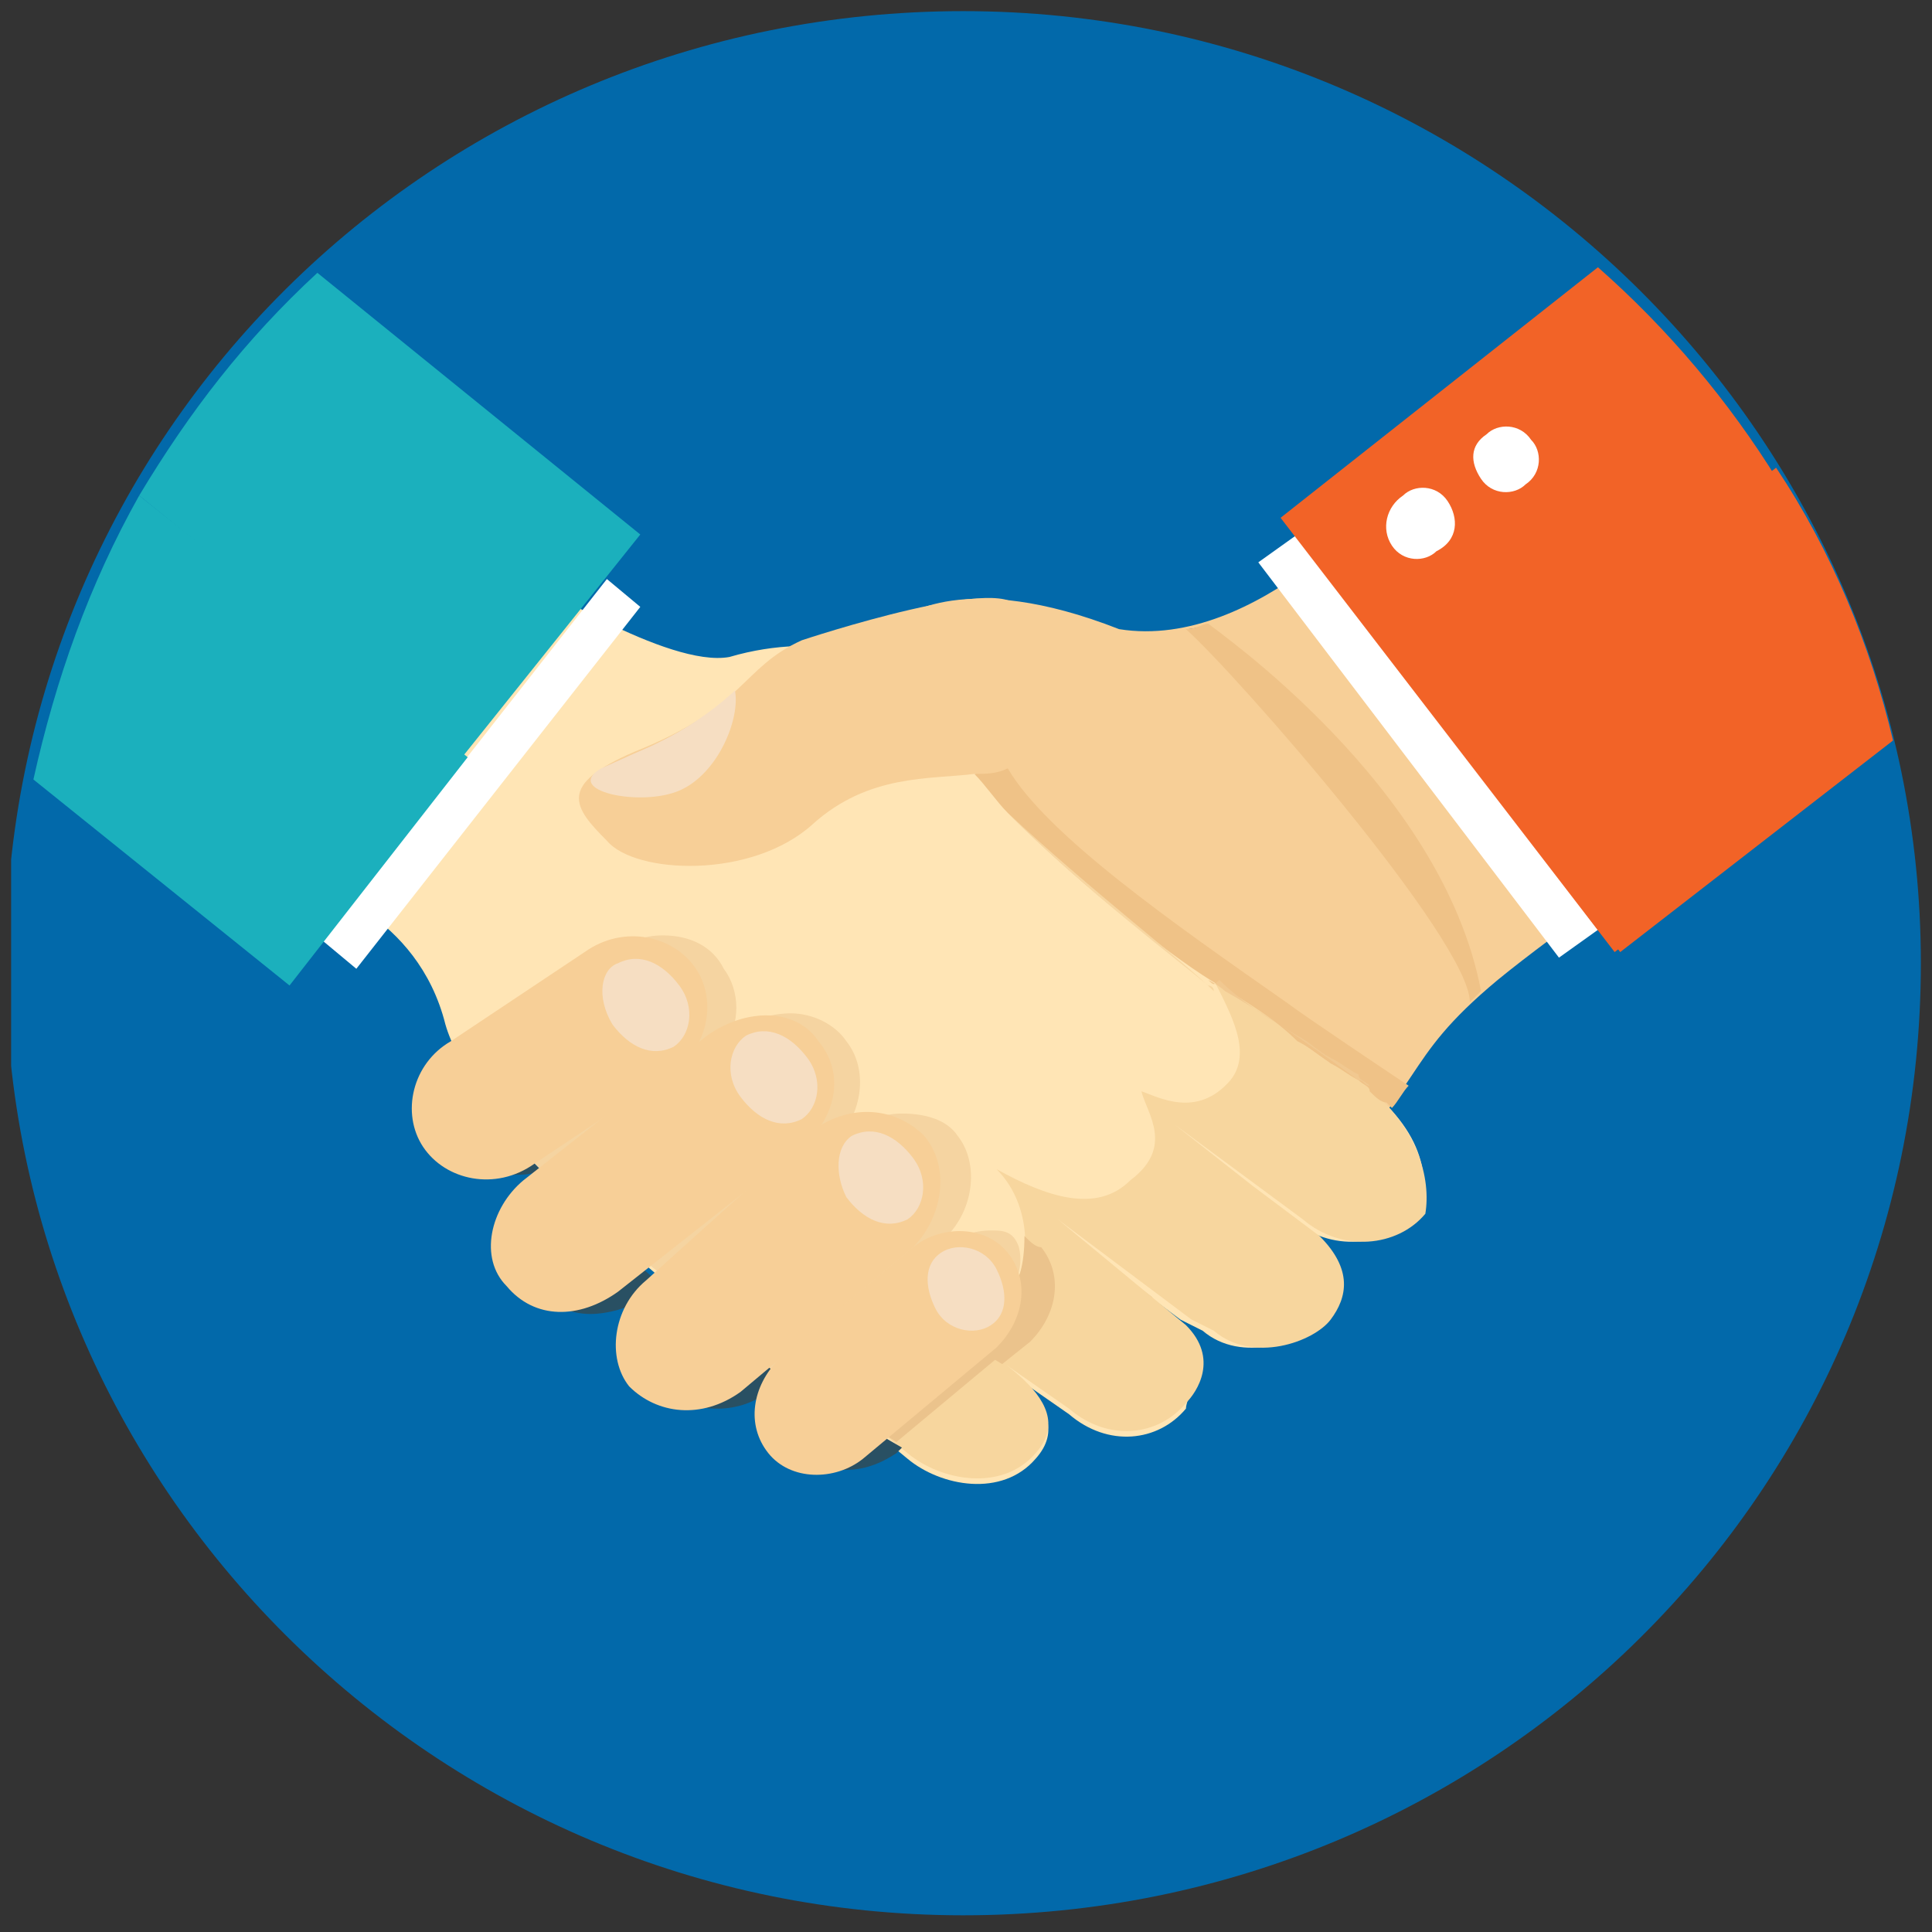
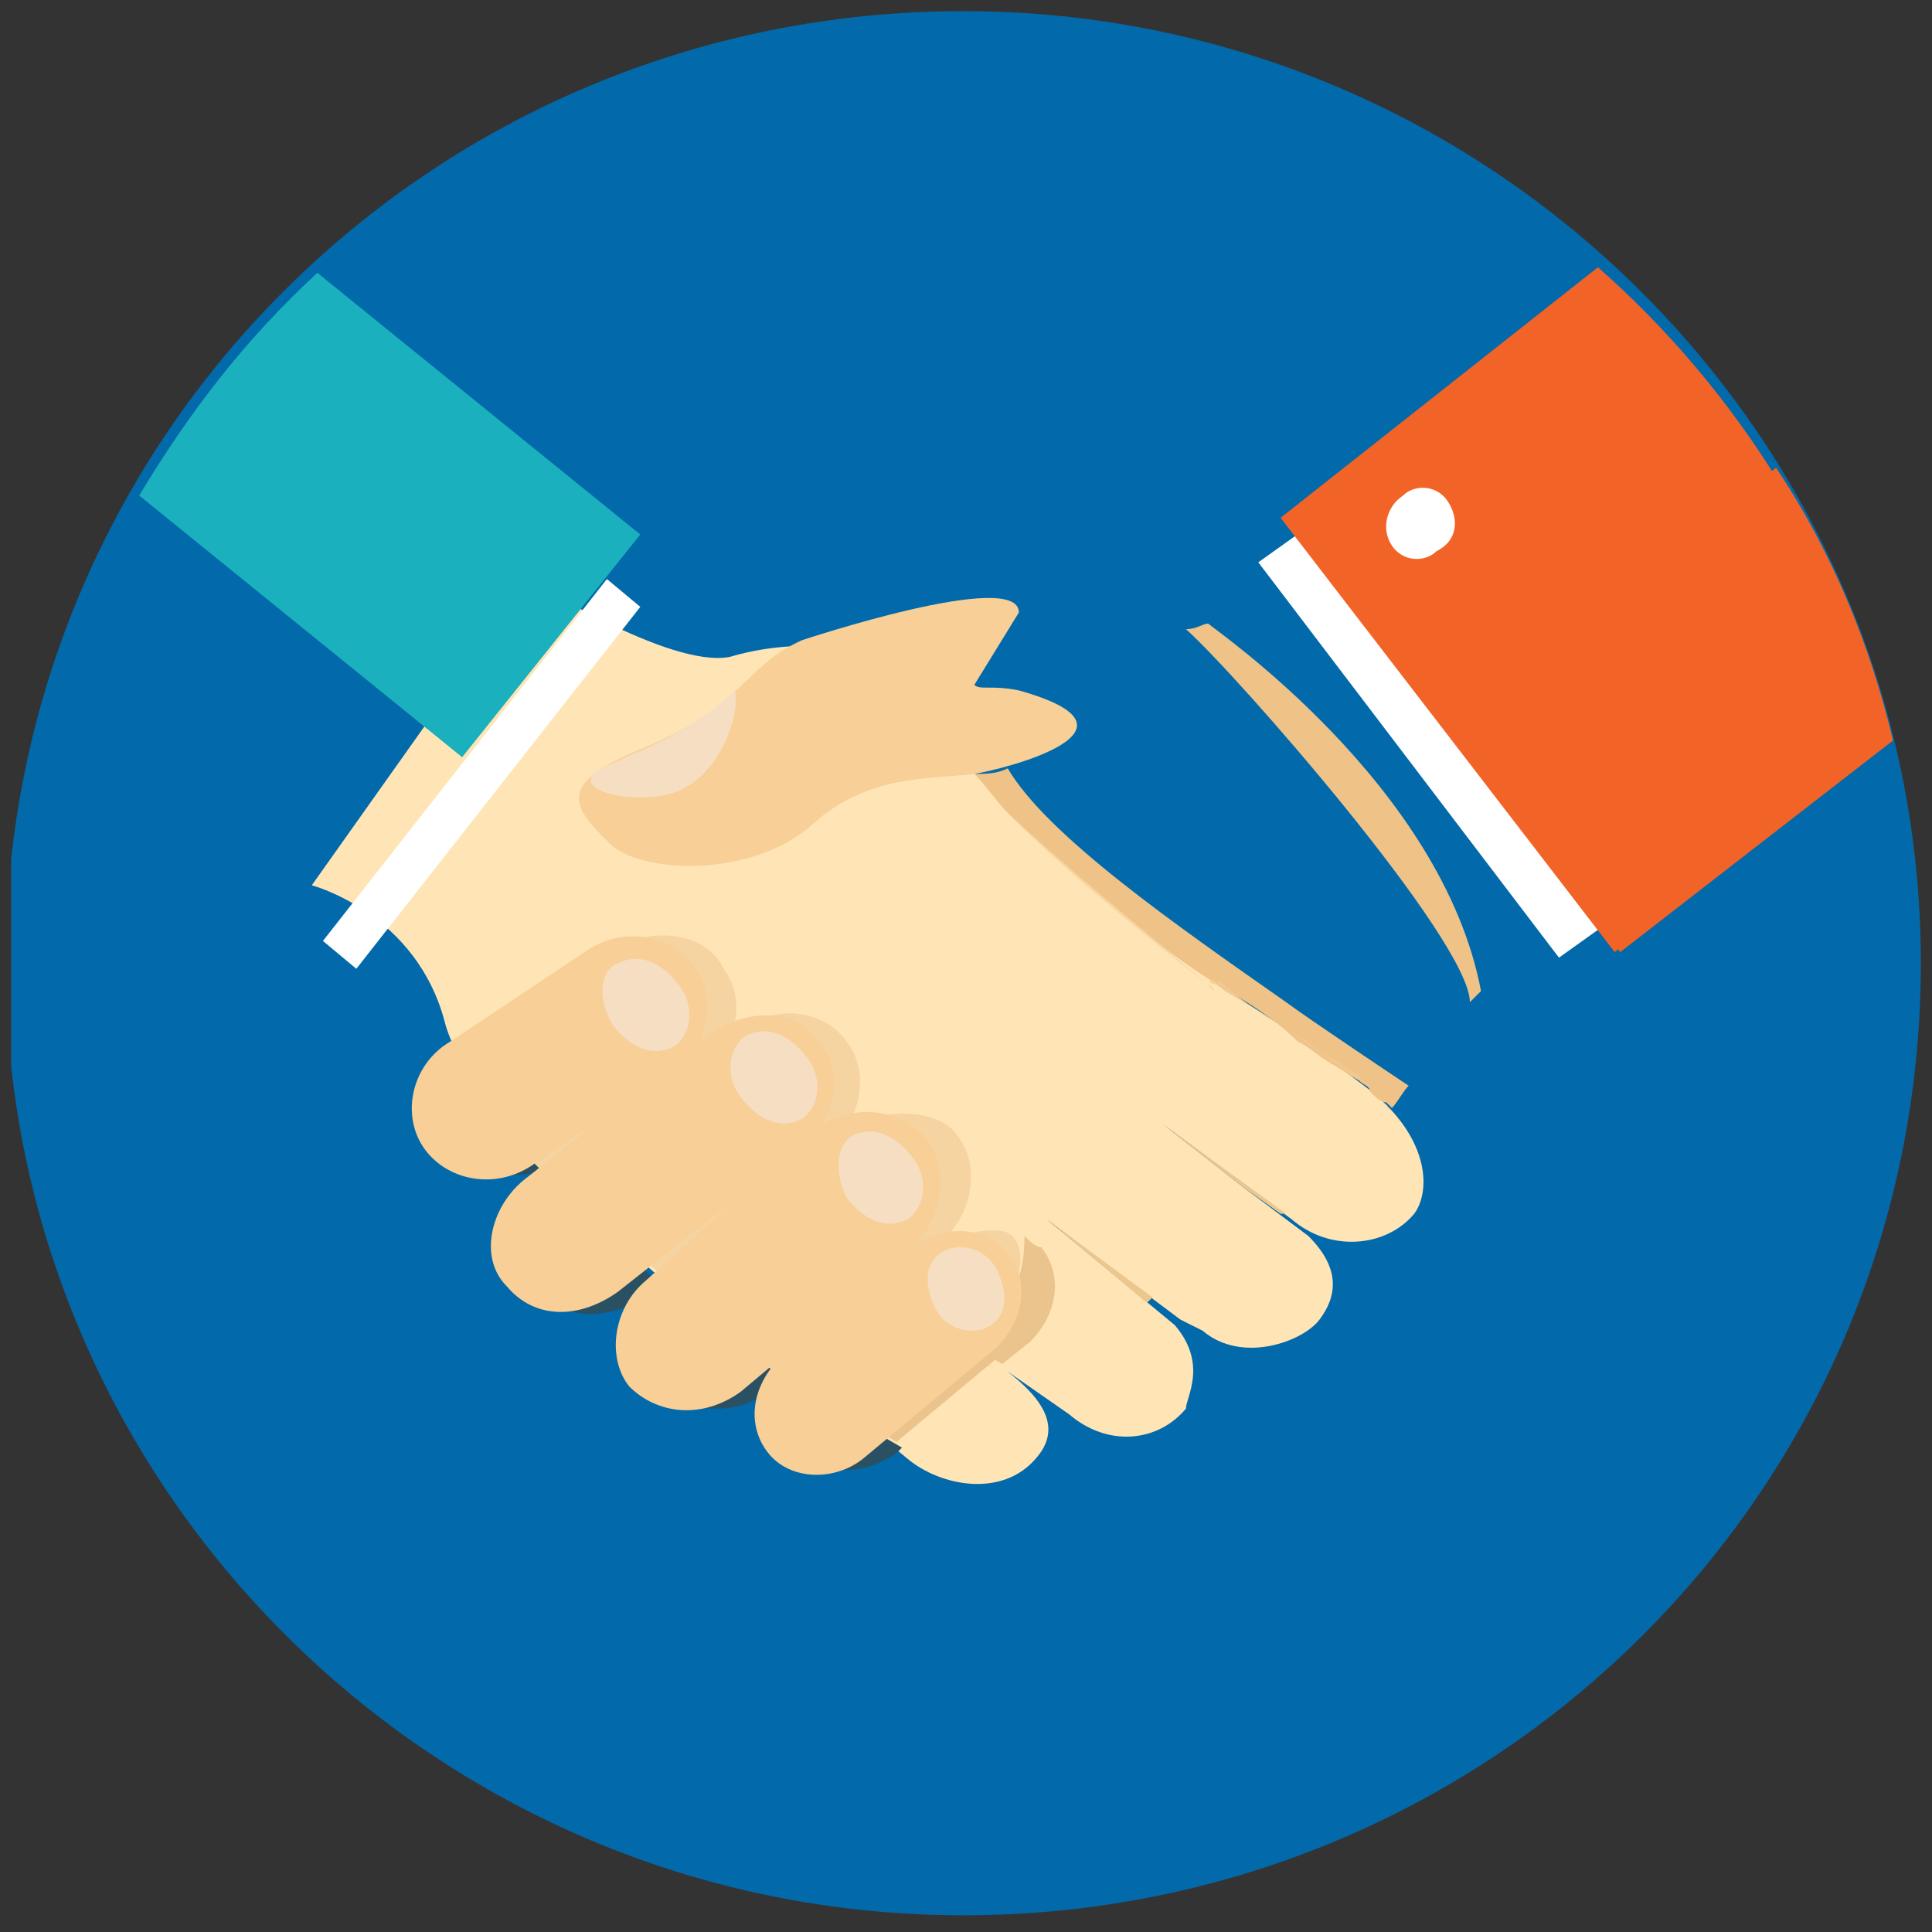
<svg xmlns="http://www.w3.org/2000/svg" xmlns:xlink="http://www.w3.org/1999/xlink" version="1.1" id="Layer_1" x="0px" y="0px" viewBox="0 0 34.7 34.7" style="enable-background:new 0 0 34.7 34.7;" xml:space="preserve">
  <rect x="0" y="0" width="34.7" height="34.7" fill="#333333" stroke="none" />
  <style type="text/css">
	.st0{clip-path:url(#SVGID_00000157268936109764854580000002079411700767675790_);fill:#0269AA;}
	.st1{clip-path:url(#SVGID_00000157268936109764854580000002079411700767675790_);fill:#F7CF97;}
	.st2{clip-path:url(#SVGID_00000157268936109764854580000002079411700767675790_);fill:#2D5366;}
	.st3{clip-path:url(#SVGID_00000157268936109764854580000002079411700767675790_);fill:#EFC287;}
	.st4{clip-path:url(#SVGID_00000157268936109764854580000002079411700767675790_);fill:#FFE5B5;}
	.st5{fill:#EBC78F;}
	.st6{clip-path:url(#SVGID_00000010290897658247629620000016378778476585466272_);fill:#F7D69E;}
	.st7{clip-path:url(#SVGID_00000010290897658247629620000016378778476585466272_);fill:#EFC287;}
	.st8{clip-path:url(#SVGID_00000010290897658247629620000016378778476585466272_);fill:#F7D6A1;}
	.st9{clip-path:url(#SVGID_00000010290897658247629620000016378778476585466272_);fill:#F1C890;}
	.st10{clip-path:url(#SVGID_00000010290897658247629620000016378778476585466272_);fill:#F7CF97;}
	.st11{clip-path:url(#SVGID_00000010290897658247629620000016378778476585466272_);fill:#295063;}
	.st12{clip-path:url(#SVGID_00000010290897658247629620000016378778476585466272_);fill:#F5D4A1;}
	.st13{clip-path:url(#SVGID_00000010290897658247629620000016378778476585466272_);fill:#EBC38C;}
	.st14{clip-path:url(#SVGID_00000010290897658247629620000016378778476585466272_);fill:#F6DEC2;}
	.st15{fill:#FFFFFF;}
	.st16{clip-path:url(#SVGID_00000089554569436097895680000000410953588924966543_);fill:#F26327;}
	.st17{clip-path:url(#SVGID_00000089554569436097895680000000410953588924966543_);fill:#FFFFFF;}
	.st18{clip-path:url(#SVGID_00000089554569436097895680000000410953588924966543_);fill:#1BB0BD;}
</style>
  <g>
    <defs>
      <rect id="SVGID_1_" x="0.2" y="0.2" width="34.3" height="34.2" />
    </defs>
    <clipPath id="SVGID_00000019650829861016621410000002534234218206726799_">
      <use xlink:href="#SVGID_1_" style="overflow:visible;" />
    </clipPath>
    <path style="clip-path:url(#SVGID_00000019650829861016621410000002534234218206726799_);fill:#0269AA;" d="M34.5,17.3   c0,9.5-7.7,17.1-17.2,17.1c-9.5,0-17.2-7.7-17.2-17.1c0-9.5,7.7-17.1,17.2-17.1C26.8,0.2,34.5,7.9,34.5,17.3" />
-     <path style="clip-path:url(#SVGID_00000019650829861016621410000002534234218206726799_);fill:#F7CF97;" d="M15.7,14.1L14,14.5   c-0.1-0.3,0.5-1.7,0.6-2.2c0.1-0.8,1.6-1.2,1.6-1.2s1.1-0.9,3.9,0.2c2.5,0.4,4.9-2.5,4.9-2.5l4.9,6.6c0,0-1.9,1.3-3,2.2   c-1.8,1.5-1.2,1.8-3.4,3.9l-3,2c-1.4,0.8-3.5,0.9-4.7-0.5l-2.8-3.1C11.8,18,13.8,16.8,15.7,14.1" />
-     <path style="clip-path:url(#SVGID_00000019650829861016621410000002534234218206726799_);fill:#2D5366;" d="M21.7,11.2   c0,0-0.2,0.1-0.4,0.1C21.4,11.3,21.5,11.3,21.7,11.2C21.7,11.2,21.7,11.2,21.7,11.2" />
    <path style="clip-path:url(#SVGID_00000019650829861016621410000002534234218206726799_);fill:#EFC287;" d="M21.7,11.2   c-0.1,0-0.2,0.1-0.4,0.1c0.9,0.8,5.1,5.6,5.1,6.7l0.2-0.2C25.9,14.1,21.8,11.3,21.7,11.2" />
    <path style="clip-path:url(#SVGID_00000019650829861016621410000002534234218206726799_);fill:#FFE5B5;" d="M21.1,23.8l-2.3-1.9   l2.4,1.8l0.4,0.2c0.7,0.6,1.8,0.2,2.1-0.2c0.3-0.4,0.4-0.9-0.2-1.5l-1.2-0.9l-1.4-1.1l2.3,1.7c0.7,0.6,1.7,0.5,2.2-0.1   c0.3-0.4,0.3-1.4-0.9-2.3c-1.2-0.9-1.5-1.1-2.3-1.6c0,0-5.1-3.6-6.1-6c0,0-1.3-0.6-3-0.1c-1.1,0.2-3.6-1.4-3.6-1.4l-3.9,5.5   c0,0,1.9,0.5,2.4,2.5c0.4,1.4,2.8,3.9,6.2,6.4c0,0,1.4,0.8,2.1,1.4c0.6,0.5,1.7,0.7,2.3,0c0.9-1-1.1-1.9-1.7-2.4l2.3,1.6   c0.7,0.6,1.6,0.5,2.1-0.1C21.3,25.1,21.7,24.5,21.1,23.8" />
  </g>
  <polygon class="st5" points="20.9,20.2 22.3,21.3 23,21.8 23.1,21.8 " />
  <polygon class="st5" points="20.6,23.4 20.7,23.3 18.8,21.9 " />
  <g>
    <defs>
      <rect id="SVGID_00000016781874189002443070000014935059118984523439_" x="0.2" y="0.2" width="34.3" height="34.2" />
    </defs>
    <clipPath id="SVGID_00000123414371918762312390000017677453817040151461_">
      <use xlink:href="#SVGID_00000016781874189002443070000014935059118984523439_" style="overflow:visible;" />
    </clipPath>
-     <path style="clip-path:url(#SVGID_00000123414371918762312390000017677453817040151461_);fill:#F7D69E;" d="M24.4,19.4   c-0.8-0.6-1.7-1.2-2.6-1.8c0.3,0.6,0.7,1.3,0.3,1.8c-0.6,0.7-1.3,0.3-1.6,0.2c0.1,0.4,0.6,1-0.2,1.6c-0.6,0.6-1.5,0.3-2.4-0.2   c0.7,0.7,0.6,1.9,0.2,2.2c-0.5,0.6-1.5,0.8-2.1,0.1c0.5,1.4-0.8,2.1-2,1.3c0.1,0,0.1,0.1,0.2,0.1c0,0,1.4,0.8,2.1,1.4   c0.6,0.5,1.7,0.7,2.3,0c0.9-1-1.1-1.9-1.7-2.4l2.3,1.6c0.7,0.6,1.6,0.5,2.1-0.1c0.2-0.2,0.6-0.8,0-1.4l-2.3-1.9l2.4,1.8l0.4,0.2   c0.7,0.6,1.8,0.2,2.1-0.2c0.3-0.4,0.4-0.9-0.2-1.5l-1.2-0.9l-1.4-1.1l2.3,1.7c0.7,0.6,1.7,0.5,2.2-0.1   C25.7,21.2,25.5,20.2,24.4,19.4" />
    <path style="clip-path:url(#SVGID_00000123414371918762312390000017677453817040151461_);fill:#EFC287;" d="M18.1,13.8   c-0.2,0.1-0.4,0.1-0.6,0.1c0.2,0.2,0.4,0.5,0.6,0.7c1.4,1.4,3.1,2.7,3.8,3.1c0.5,0.3,1,0.6,1.4,1c0.2,0.1,0.3,0.2,0.6,0.4   c0.2,0.1,0.3,0.2,0.5,0.3c0.1,0.1,0.2,0.1,0.2,0.2c0.1,0.1,0.2,0.2,0.3,0.2c0,0,0.1,0.1,0.1,0.1c0.1-0.1,0.2-0.3,0.3-0.4   c0,0-1.8-1.2-2.2-1.5C21.1,16.6,18.8,15,18.1,13.8" />
    <path style="clip-path:url(#SVGID_00000123414371918762312390000017677453817040151461_);fill:#F7D6A1;" d="M18.1,14.6   c1.4,1.4,3,2.6,3.6,3.1c0,0,0.1,0,0.1,0.1C21.3,17.3,19.6,16,18.1,14.6 M23.3,18.7c0.2,0.1,0.4,0.3,0.6,0.4   C23.6,18.9,23.5,18.8,23.3,18.7 M24.9,19.8C24.9,19.9,24.9,19.9,24.9,19.8C24.9,19.9,25,20,25,20c0,0,0,0,0,0   C24.9,19.9,24.9,19.9,24.9,19.8" />
    <path style="clip-path:url(#SVGID_00000123414371918762312390000017677453817040151461_);fill:#F1C890;" d="M21.7,17.6L21.7,17.6   c0.2,0.1,0.3,0.2,0.3,0.2c0.7,0.4,1.3,0.8,2.4,1.6c0.1,0,0.1,0.1,0.2,0.1c-0.1-0.1-0.2-0.1-0.2-0.2c-0.2-0.1-0.3-0.2-0.5-0.3   c-0.2-0.1-0.4-0.3-0.6-0.4c-0.5-0.3-1-0.6-1.4-1C21.8,17.7,21.8,17.7,21.7,17.6 M24.9,19.9C24.9,19.9,25,20,24.9,19.9   C25,20,25,20,24.9,19.9C25,20,24.9,19.9,24.9,19.9" />
    <path style="clip-path:url(#SVGID_00000123414371918762312390000017677453817040151461_);fill:#F7CF97;" d="M18.3,11   c0-0.8-3.9,0.5-3.9,0.5c-1.1,0.5-1,1.2-3,2c-1.4,0.6-1.1,1-0.5,1.6c0.5,0.6,2.6,0.7,3.7-0.3c1-0.9,2.1-0.8,2.9-0.9   c0.6-0.1,3.3-0.8,0.8-1.5c-0.5-0.1-0.7,0-0.8-0.1L18.3,11z" />
    <path style="clip-path:url(#SVGID_00000123414371918762312390000017677453817040151461_);fill:#295063;" d="M8.2,19   c-0.3,0.5-0.4,1.1-0.1,1.5c0.2,0.4,0.7,0.6,1.1,0.6c0.2,0,0.4,0,0.5-0.1C9,20.3,8.5,19.6,8.2,19 M9.9,21.2   c-0.6,0.5-0.7,1.3-0.3,1.9c0.2,0.3,0.6,0.5,1,0.5c0.3,0,0.7-0.1,1-0.3l0.3-0.2C11.1,22.4,10.5,21.8,9.9,21.2 M12,23.1   c-0.5,0.5-0.5,1.3-0.1,1.8c0.2,0.3,0.6,0.4,1,0.4c0.3,0,0.7-0.1,1-0.4l0.2-0.2c0,0-0.1-0.1-0.1-0.1c0,0,0.1,0,0.1,0.1   C13.3,24.1,12.6,23.6,12,23.1" />
    <path style="clip-path:url(#SVGID_00000123414371918762312390000017677453817040151461_);fill:#F5D4A1;" d="M11.9,16.8   c-0.3,0-0.6,0.1-0.9,0.3l-2.4,1.6c-0.2,0.1-0.3,0.3-0.4,0.4c0.3,0.6,0.9,1.3,1.6,2c0.1,0,0.2-0.1,0.3-0.2l1.5-0.9L10,21.1   c0,0,0,0-0.1,0c0.6,0.6,1.2,1.2,2,1.8l2.8-2.2l-2.6,2.2C12.1,23,12,23,12,23.1c0.6,0.5,1.3,1.1,2,1.6c0,0,0,0,0.1,0l2.8-2.4   c0.6-0.5,0.7-1.4,0.3-1.9c-0.2-0.3-0.6-0.4-1-0.4c-0.3,0-0.7,0.1-1,0.4L15,20.5c0.5-0.5,0.6-1.3,0.2-1.8c-0.2-0.3-0.6-0.5-1-0.5   c-0.3,0-0.7,0.1-1,0.3L13,18.8c0.3-0.4,0.3-1,0-1.4C12.8,17,12.4,16.8,11.9,16.8" />
    <path style="clip-path:url(#SVGID_00000123414371918762312390000017677453817040151461_);fill:#EBC38C;" d="M13.9,24.6   c0,0,0.1,0.1,0.1,0.1l0,0c0,0,0,0-0.1,0C14,24.7,13.9,24.6,13.9,24.6" />
    <path style="clip-path:url(#SVGID_00000123414371918762312390000017677453817040151461_);fill:#295063;" d="M16.8,23.7   C16.8,23.8,16.8,23.8,16.8,23.7C16.8,23.8,16.8,23.8,16.8,23.7L16.8,23.7z M16.9,23.8c0.1,0.1,0.3,0.2,0.5,0.4L16.9,23.8z    M17.9,24.5C17.9,24.5,17.9,24.5,17.9,24.5L17.9,24.5z M14.2,24.8c-0.2,0.4-0.2,0.9,0.1,1.2c0.2,0.3,0.5,0.4,0.9,0.4   c0.3,0,0.6-0.1,0.9-0.3l0.1-0.1C15.5,25.6,14.5,25,14.2,24.8" />
    <path style="clip-path:url(#SVGID_00000123414371918762312390000017677453817040151461_);fill:#F5D4A1;" d="M17.8,22.1   c-0.3,0-0.6,0.1-0.9,0.3l-2.4,2c-0.1,0.1-0.3,0.3-0.3,0.4c0.3,0.1,0.5,0.2,0.7,0.2c0.8,0,1.4-0.6,1-1.6c0.2,0.3,0.6,0.4,0.9,0.5   c0,0,0,0,0,0l0,0c0,0,0,0,0,0c0,0,0,0,0,0l0,0c0,0,0,0,0.1,0c0.4,0,0.9-0.2,1.1-0.5c0.2-0.2,0.4-0.6,0.3-1   C18.2,22.1,18,22.1,17.8,22.1 M16.8,23.8c0.2,0.2,0.7,0.5,1.1,0.8l0,0c0,0,0,0,0,0l-0.5-0.3c-0.2-0.1-0.4-0.3-0.5-0.4L16.8,23.8   C16.8,23.8,16.8,23.8,16.8,23.8" />
    <path style="clip-path:url(#SVGID_00000123414371918762312390000017677453817040151461_);fill:#EBC38C;" d="M18.4,22.2   c0,0.5-0.1,0.9-0.3,1c-0.3,0.3-0.7,0.5-1.1,0.5c0,0,0,0-0.1,0c0,0,0,0,0,0c0,0,0,0,0,0l0.1,0.1l0.5,0.4l0.5,0.3l0,0l0.5-0.4   c0.5-0.5,0.6-1.2,0.2-1.7C18.6,22.4,18.5,22.3,18.4,22.2 M15.9,23.3c0.4,1-0.2,1.6-1,1.6c-0.2,0-0.5-0.1-0.7-0.2c0,0,0,0,0,0   c0.3,0.2,1.3,0.8,1.9,1.2l1.8-1.5c-0.4-0.3-0.8-0.6-1.1-0.8C16.5,23.8,16.2,23.6,15.9,23.3 M16.8,23.8   C16.8,23.8,16.8,23.8,16.8,23.8C16.8,23.8,16.8,23.8,16.8,23.8L16.8,23.8z" />
    <path style="clip-path:url(#SVGID_00000123414371918762312390000017677453817040151461_);fill:#F7CF97;" d="M12.5,17.4   c-0.4-0.6-1.3-0.8-2-0.3l-2.4,1.6c-0.7,0.4-0.9,1.3-0.5,1.9c0.4,0.6,1.3,0.8,2,0.3l2.4-1.6C12.7,18.9,12.9,18,12.5,17.4" />
    <path style="clip-path:url(#SVGID_00000123414371918762312390000017677453817040151461_);fill:#F7CF97;" d="M14.7,18.7   c-0.4-0.6-1.3-0.6-2-0.1l-3.3,2.6c-0.6,0.5-0.8,1.4-0.3,1.9c0.5,0.6,1.3,0.6,2,0.1l3.3-2.6C15,20.1,15.2,19.3,14.7,18.7" />
    <path style="clip-path:url(#SVGID_00000123414371918762312390000017677453817040151461_);fill:#F7CF97;" d="M16.6,20.4   c-0.5-0.5-1.3-0.6-2-0.1L11.6,23c-0.6,0.5-0.7,1.4-0.3,1.9c0.5,0.5,1.3,0.6,2,0.1l3.1-2.6C16.9,21.9,17.1,21,16.6,20.4" />
    <path style="clip-path:url(#SVGID_00000123414371918762312390000017677453817040151461_);fill:#F7CF97;" d="M18.1,22.5   c-0.4-0.5-1.2-0.5-1.7-0.1l-2.4,2c-0.5,0.5-0.6,1.2-0.2,1.7c0.4,0.5,1.2,0.5,1.7,0.1l2.4-2C18.4,23.7,18.5,23,18.1,22.5" />
    <path style="clip-path:url(#SVGID_00000123414371918762312390000017677453817040151461_);fill:#F6DEC2;" d="M12.2,14.2   c-0.7,0.3-2.1,0-1.4-0.4c1.1-0.5,0.7-0.3,1.1-0.5c0.8-0.4,1.3-0.9,1.3-0.9C13.3,12.9,12.9,13.9,12.2,14.2" />
    <path style="clip-path:url(#SVGID_00000123414371918762312390000017677453817040151461_);fill:#F6DEC2;" d="M11,18.4   c0.3,0.4,0.7,0.6,1.1,0.4c0.3-0.2,0.4-0.7,0.1-1.1c-0.3-0.4-0.7-0.6-1.1-0.4C10.8,17.4,10.7,17.9,11,18.4" />
    <path style="clip-path:url(#SVGID_00000123414371918762312390000017677453817040151461_);fill:#F6DEC2;" d="M13.3,19.7   c0.3,0.4,0.7,0.6,1.1,0.4c0.3-0.2,0.4-0.7,0.1-1.1c-0.3-0.4-0.7-0.6-1.1-0.4C13.1,18.8,13,19.3,13.3,19.7" />
    <path style="clip-path:url(#SVGID_00000123414371918762312390000017677453817040151461_);fill:#F6DEC2;" d="M15.2,21.5   c0.3,0.4,0.7,0.6,1.1,0.4c0.3-0.2,0.4-0.7,0.1-1.1c-0.3-0.4-0.7-0.6-1.1-0.4C15,20.6,15,21.1,15.2,21.5" />
    <path style="clip-path:url(#SVGID_00000123414371918762312390000017677453817040151461_);fill:#F6DEC2;" d="M16.8,23.5   c0.2,0.4,0.7,0.5,1,0.3c0.3-0.2,0.3-0.6,0.1-1c-0.2-0.4-0.7-0.5-1-0.3C16.6,22.7,16.6,23.1,16.8,23.5" />
  </g>
  <polygon class="st15" points="28,17.2 28.7,16.7 23.3,9.6 22.6,10.1 " />
  <polygon class="st15" points="10.9,10.4 5.8,16.9 6.4,17.4 11.5,10.9 " />
  <g>
    <defs>
      <rect id="SVGID_00000041285788233091504930000017383079787565472699_" x="0.2" y="0.2" width="34.3" height="34.2" />
    </defs>
    <clipPath id="SVGID_00000046339954034102492950000007907189686630868916_">
      <use xlink:href="#SVGID_00000041285788233091504930000017383079787565472699_" style="overflow:visible;" />
    </clipPath>
    <path style="clip-path:url(#SVGID_00000046339954034102492950000007907189686630868916_);fill:#F26327;" d="M29,17.1l4.9-3.8   c-0.8-3.3-2.7-6.3-5.2-8.5l-5.7,4.5L29,17.1z" />
    <path style="clip-path:url(#SVGID_00000046339954034102492950000007907189686630868916_);fill:#F26327;" d="M26,13l3.1,4.1l4.9-3.8   c-0.4-1.7-1.1-3.4-2.1-4.9L26,13z" />
-     <path style="clip-path:url(#SVGID_00000046339954034102492950000007907189686630868916_);fill:#FFFFFF;" d="M26.6,8.6   c0.2,0.3,0.6,0.3,0.8,0.1c0.3-0.2,0.3-0.6,0.1-0.8c-0.2-0.3-0.6-0.3-0.8-0.1C26.4,8,26.4,8.3,26.6,8.6" />
    <path style="clip-path:url(#SVGID_00000046339954034102492950000007907189686630868916_);fill:#FFFFFF;" d="M25,9.8   c0.2,0.3,0.6,0.3,0.8,0.1C26.2,9.7,26.2,9.3,26,9c-0.2-0.3-0.6-0.3-0.8-0.1C24.9,9.1,24.8,9.5,25,9.8" />
    <path style="clip-path:url(#SVGID_00000046339954034102492950000007907189686630868916_);fill:#1BB0BD;" d="M2.5,8.9l5.8,4.7l3.2-4   L5.7,4.9C4.4,6.1,3.4,7.4,2.5,8.9" />
-     <path style="clip-path:url(#SVGID_00000046339954034102492950000007907189686630868916_);fill:#1BB0BD;" d="M5.2,17.7l3.2-4.1   L2.5,8.9C1.6,10.5,1,12.2,0.6,14L5.2,17.7z" />
  </g>
</svg>